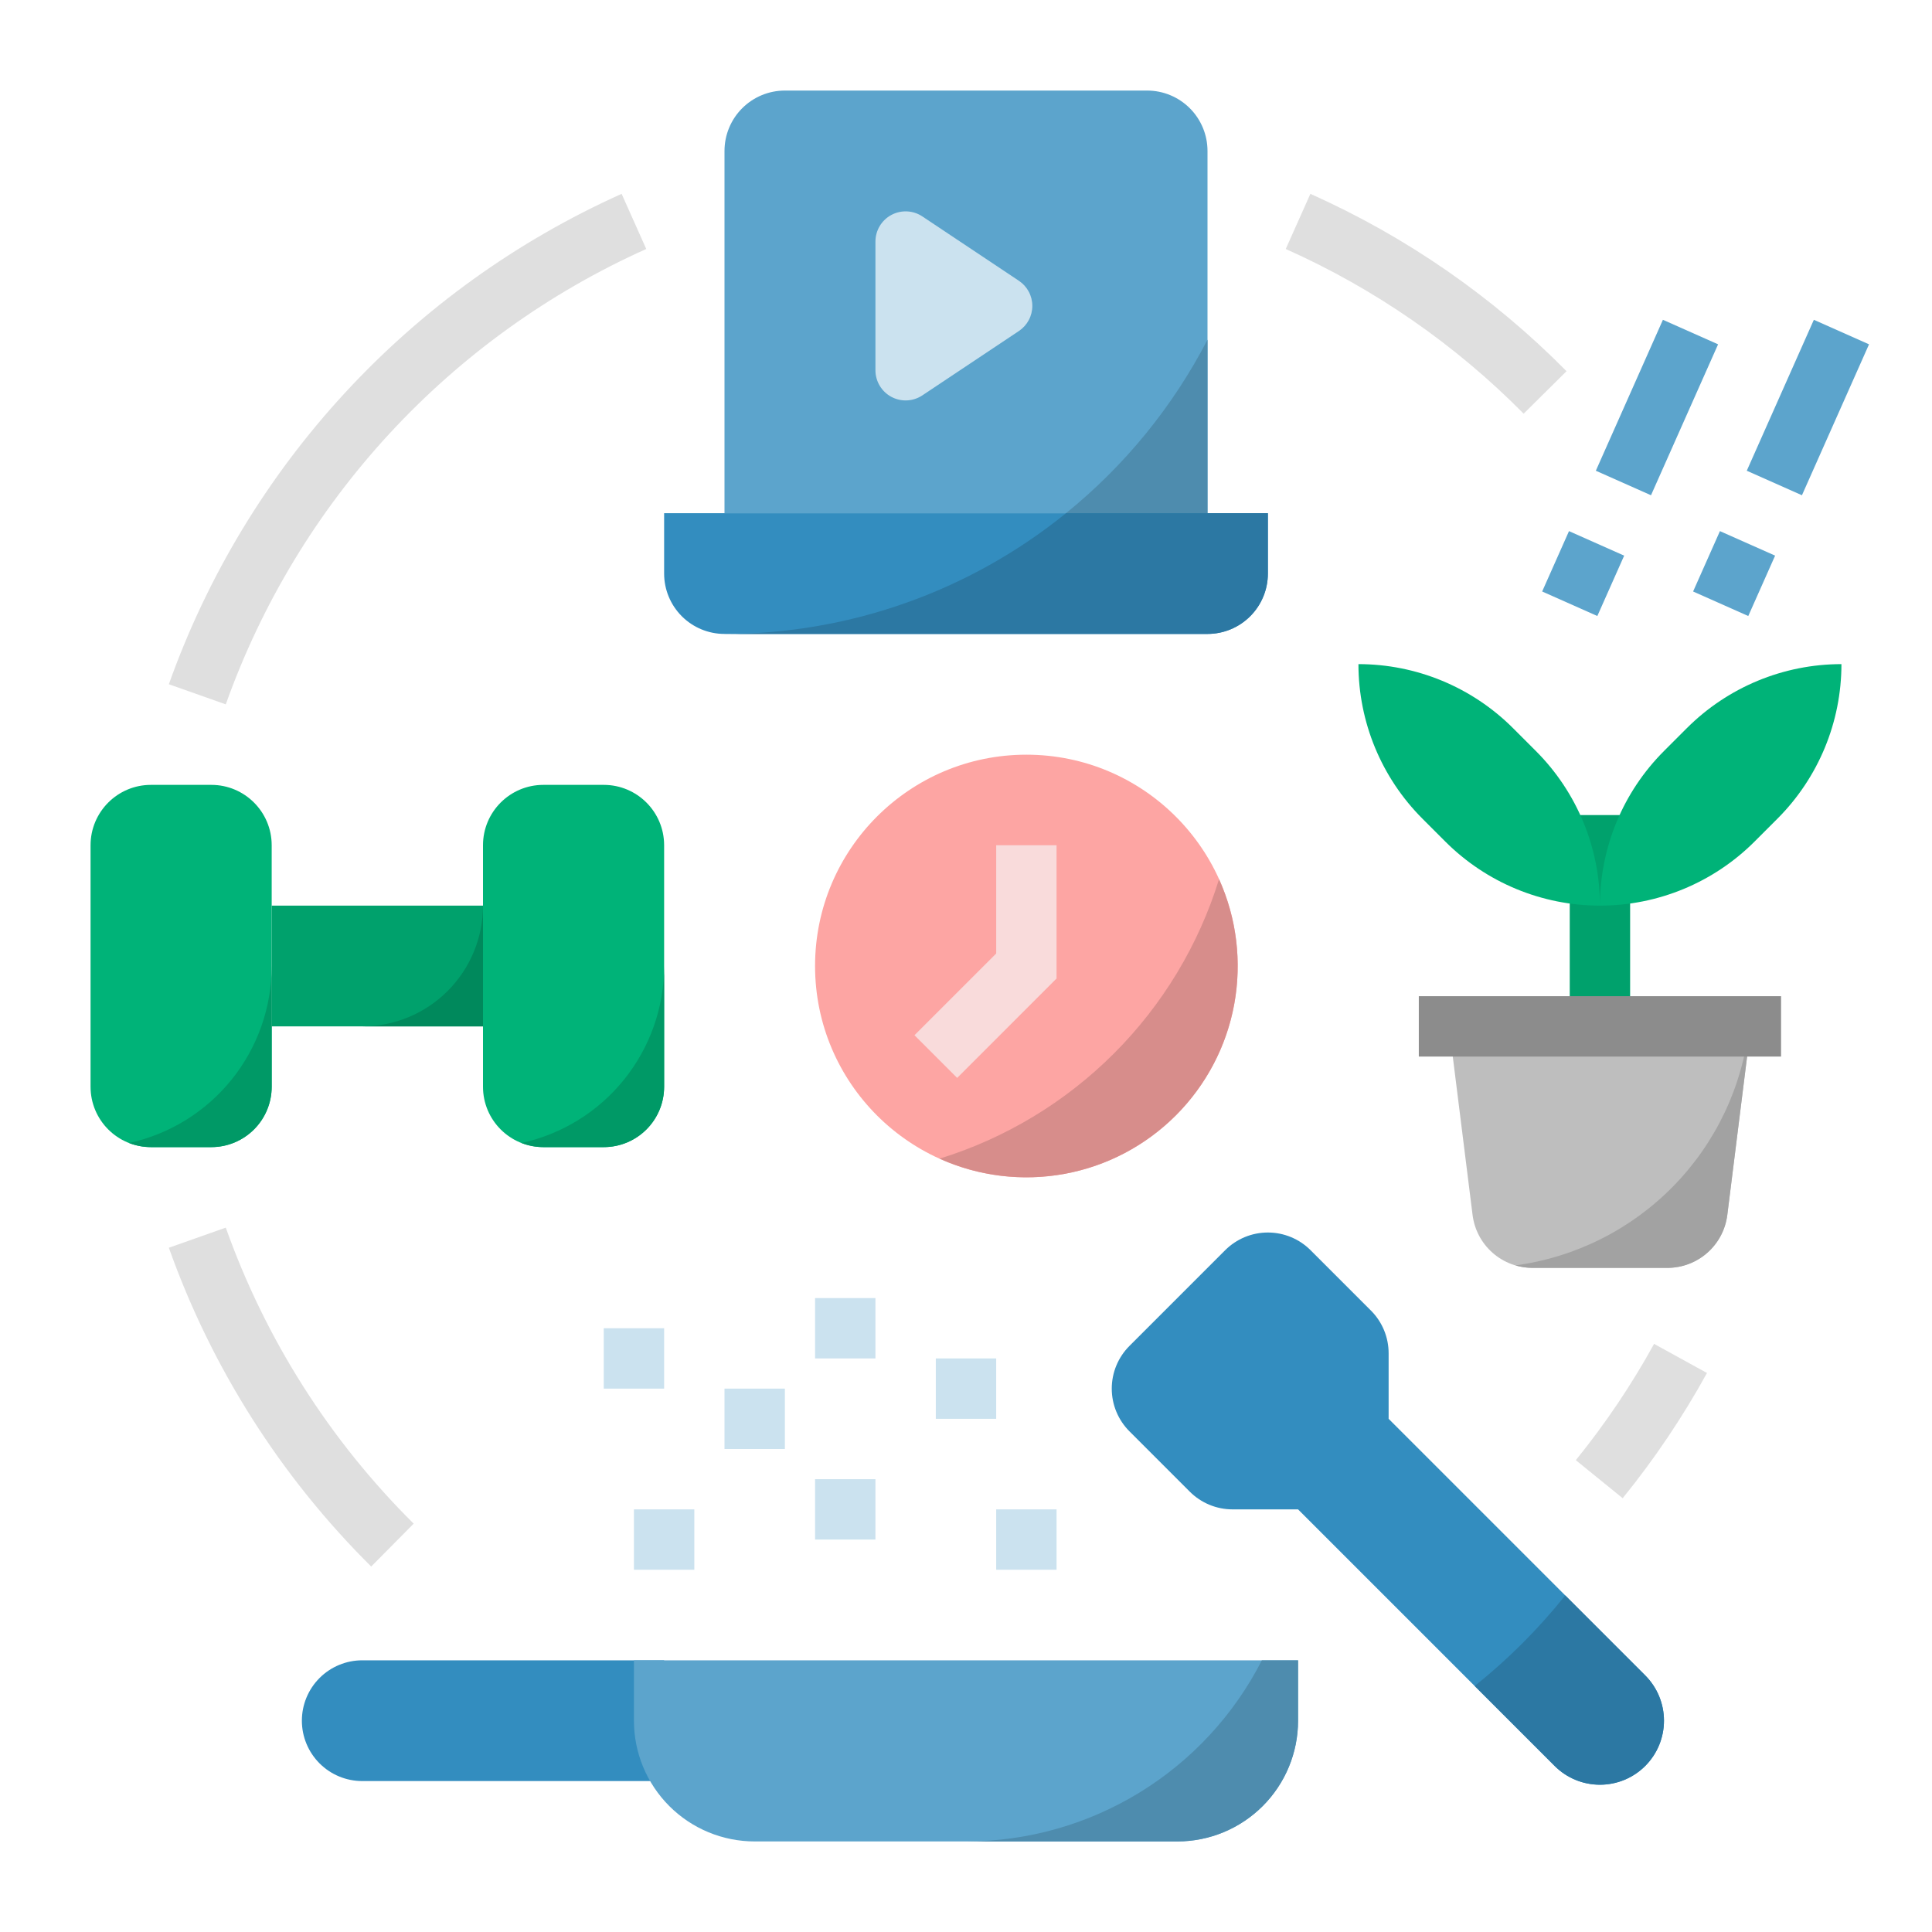
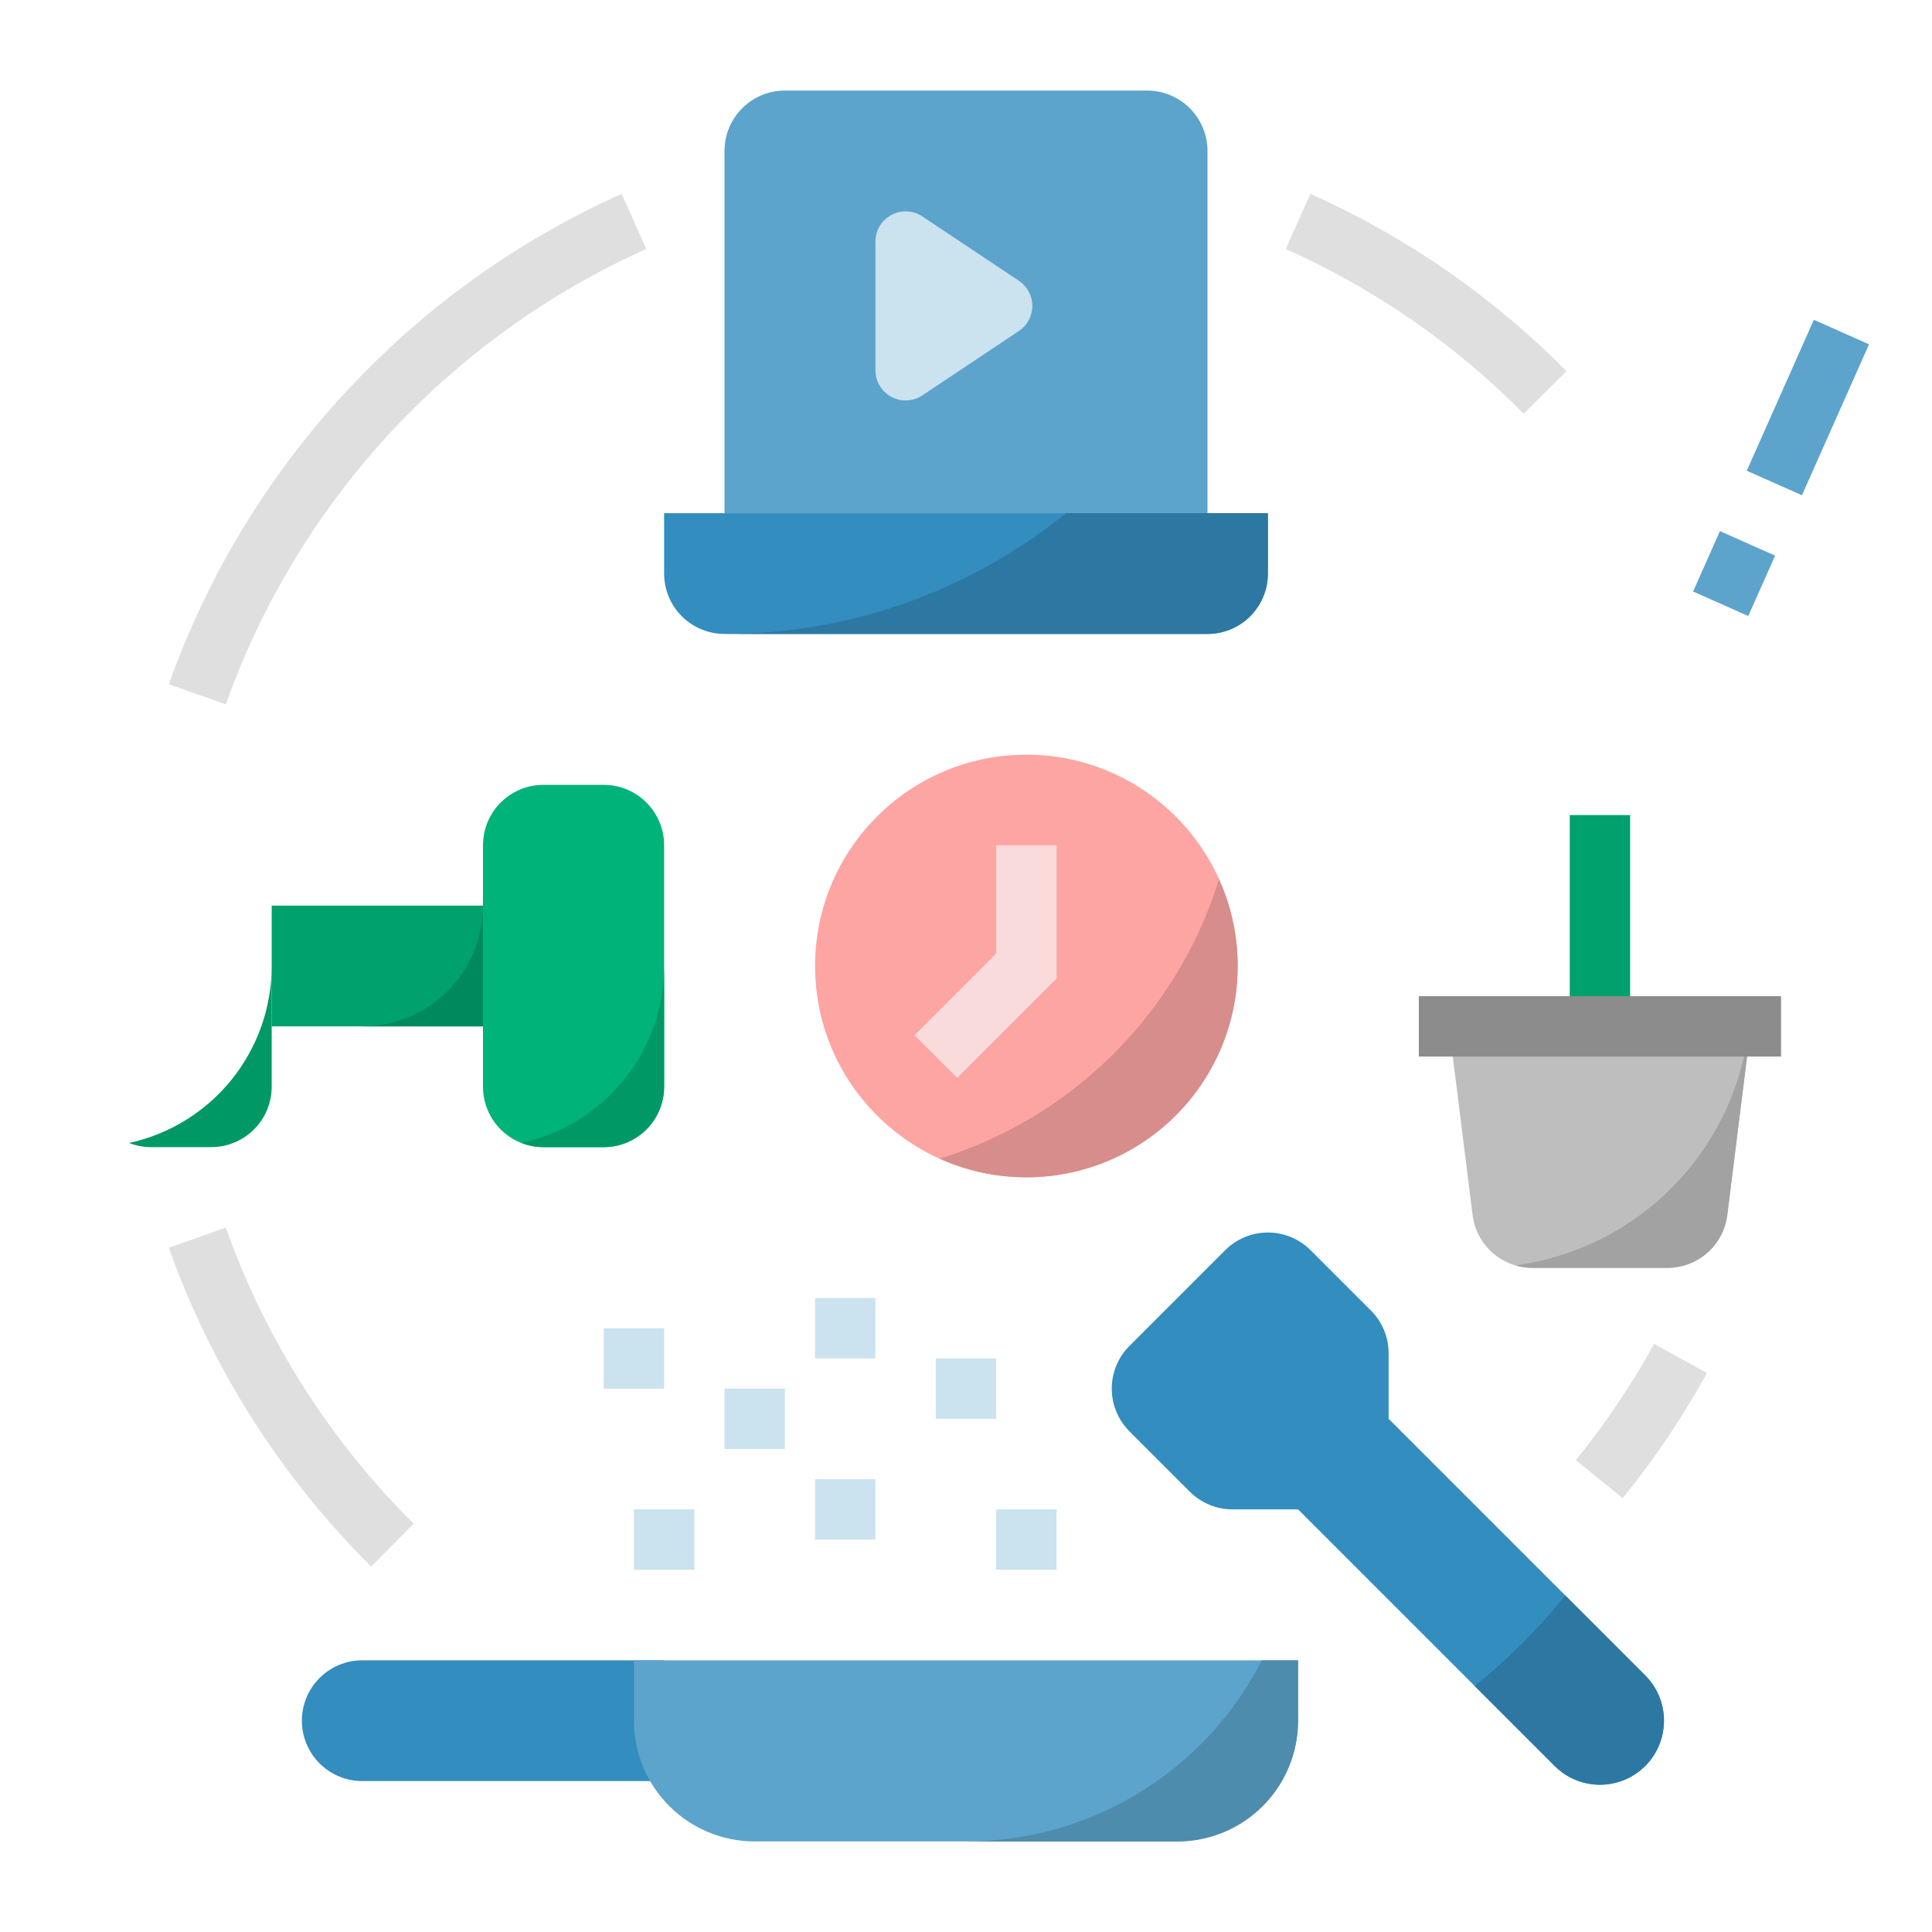
<svg xmlns="http://www.w3.org/2000/svg" width="512" height="512" viewBox="0 0 512 512" fill="none">
  <path d="M304 24H208C203.757 24 199.687 25.686 196.686 28.686C193.686 31.687 192 35.757 192 40V136H320V40C320 35.757 318.314 31.687 315.314 28.686C312.313 25.686 308.243 24 304 24Z" fill="#5CA4CC" />
  <path d="M176 136V152C176 156.243 177.686 160.313 180.686 163.314C183.687 166.314 187.757 168 192 168H320C324.243 168 328.313 166.314 331.314 163.314C334.314 160.313 336 156.243 336 152V136H176Z" fill="#338DBF" />
  <path d="M403.782 109.629C385.66 91.291 364.28 76.49 340.737 65.984L347.263 51.374C372.614 62.687 395.636 78.624 415.149 98.369L403.782 109.629ZM59.834 186.664L44.748 181.332C54.94 152.692 70.825 126.412 91.447 104.077C112.069 81.741 137 63.813 164.738 51.373L171.263 65.983C145.504 77.534 122.352 94.183 103.201 114.924C84.051 135.664 69.298 160.069 59.834 186.665V186.664ZM98.37 415.149C74.391 391.362 56.065 362.489 44.748 330.665L59.834 325.333C70.344 354.884 87.362 381.694 109.63 403.782L98.37 415.149ZM430.03 397.04L417.606 386.959C425.423 377.323 432.365 367.01 438.352 356.142L452.369 363.856C445.922 375.559 438.447 386.664 430.03 397.04Z" fill="#DFDFDF" />
  <path d="M244.438 57.358L270.015 74.409C271.111 75.14 272.009 76.13 272.631 77.291C273.252 78.452 273.578 79.749 273.578 81.066C273.578 82.383 273.252 83.68 272.631 84.841C272.009 86.002 271.111 86.992 270.015 87.722L244.438 104.775C243.233 105.578 241.833 106.039 240.386 106.109C238.94 106.179 237.502 105.855 236.225 105.172C234.948 104.488 233.881 103.471 233.137 102.229C232.393 100.987 232 99.566 232 98.118V64.013C232 62.566 232.393 61.145 233.137 59.903C233.881 58.66 234.949 57.643 236.225 56.96C237.502 56.277 238.94 55.953 240.387 56.023C241.833 56.093 243.233 56.554 244.438 57.358Z" fill="#CBE2EF" />
  <path d="M272 312C302.928 312 328 286.928 328 256C328 225.072 302.928 200 272 200C241.072 200 216 225.072 216 256C216 286.928 241.072 312 272 312Z" fill="#FDA5A3" />
  <path d="M253.657 285.657L242.343 274.343L264 252.687V224H280V259.313L253.657 285.657Z" fill="#F9DBDB" />
-   <path d="M56 208H40C31.163 208 24 215.163 24 224V288C24 296.837 31.163 304 40 304H56C64.837 304 72 296.837 72 288V224C72 215.163 64.837 208 56 208Z" fill="#00B378" />
  <path d="M72 240H128V272H72V240Z" fill="#00A16C" />
  <path d="M160 208H144C135.163 208 128 215.163 128 224V288C128 296.837 135.163 304 144 304H160C168.837 304 176 296.837 176 288V224C176 215.163 168.837 208 160 208Z" fill="#00B378" />
  <path d="M96 440C91.757 440 87.687 441.686 84.686 444.686C81.686 447.687 80 451.757 80 456C80 460.243 81.686 464.313 84.686 467.314C87.687 470.314 91.757 472 96 472H176V440H96Z" fill="#338DBF" />
  <path d="M248 360H264V376H248V360ZM160 352H176V368H160V352ZM168 400H184V416H168V400ZM192 368H208V384H192V368ZM216 392H232V408H216V392ZM216 344H232V360H216V344ZM264 400H280V416H264V400Z" fill="#CBE2EF" />
  <path d="M384 272L390.248 321.985C390.732 325.855 392.612 329.414 395.536 331.995C398.46 334.576 402.225 336 406.125 336H441.875C445.775 336 449.54 334.576 452.464 331.995C455.388 329.414 457.268 325.855 457.752 321.985L464 272H384Z" fill="#BEBEBE" />
  <path d="M416 216H432V272H416V216Z" fill="#00A16C" />
-   <path d="M488 176C472.633 176 457.896 182.104 447.03 192.97L440.97 199.03C430.104 209.896 424 224.633 424 240C439.367 240 454.104 233.896 464.97 223.03L471.03 216.97C481.896 206.104 488 191.367 488 176ZM360 176C375.367 176 390.104 182.104 400.97 192.97L407.03 199.03C417.896 209.896 424 224.633 424 240C408.633 240 393.896 233.896 383.03 223.03L376.97 216.97C366.104 206.104 360 191.367 360 176Z" fill="#00B378" />
-   <path d="M422.912 124.75L440.689 84.75L455.311 91.248L437.533 131.248L422.912 124.75ZM408.69 156.751L415.8 140.751L430.422 147.25L423.311 163.25L408.69 156.751Z" fill="#5CA4CC" />
  <path d="M299.314 356.686L324.686 331.314C326.172 329.828 327.936 328.649 329.877 327.845C331.818 327.041 333.899 326.627 336 326.627C338.101 326.627 340.182 327.041 342.123 327.845C344.064 328.649 345.828 329.828 347.314 331.314L363.314 347.314C366.314 350.314 368 354.383 368 358.627V376L436 444C437.576 445.575 438.826 447.446 439.679 449.505C440.532 451.564 440.971 453.771 440.971 456C440.971 458.228 440.532 460.435 439.679 462.494C438.826 464.553 437.576 466.424 436 468C434.424 469.575 432.553 470.826 430.494 471.678C428.435 472.531 426.229 472.97 424 472.97C421.771 472.97 419.565 472.531 417.506 471.678C415.447 470.826 413.576 469.575 412 468L344 400H326.627C322.384 399.999 318.314 398.314 315.314 395.314L299.314 379.314C297.828 377.828 296.65 376.064 295.845 374.123C295.041 372.181 294.627 370.101 294.627 368C294.627 365.898 295.041 363.818 295.845 361.876C296.65 359.935 297.828 358.171 299.314 356.686Z" fill="#338DBF" />
  <path d="M462.912 124.75L480.689 84.75L495.311 91.248L477.533 131.248L462.912 124.75ZM448.69 156.751L455.8 140.751L470.422 147.25L463.311 163.25L448.69 156.751ZM200 488H312C320.487 488 328.626 484.629 334.627 478.627C340.629 472.626 344 464.487 344 456V440H168V456C168 464.487 171.371 472.626 177.373 478.627C183.374 484.629 191.513 488 200 488Z" fill="#5CA4CC" />
-   <path d="M282.501 136H320V90.023C310.813 107.776 298.044 123.432 282.501 136Z" fill="#4E8CAE" />
  <path d="M192 168H320C324.243 168 328.313 166.314 331.314 163.314C334.314 160.313 336 156.243 336 152V136H282.501C256.906 156.748 224.948 168.048 192 168Z" fill="#2C78A3" />
  <path d="M249 307.056C259.364 311.727 270.904 313.133 282.086 311.086C293.268 309.04 303.562 303.639 311.601 295.601C319.639 287.562 325.04 277.268 327.086 266.086C329.133 254.904 327.727 243.364 323.056 233C317.662 250.434 308.098 266.29 295.194 279.194C282.29 292.098 266.434 301.662 249 307.056Z" fill="#D78D8B" />
  <path d="M34.207 302.902C36.053 303.625 38.017 303.998 40 304H56C60.243 304 64.313 302.314 67.314 299.314C70.314 296.313 72 292.243 72 288V256C71.998 266.957 68.249 277.583 61.374 286.115C54.499 294.647 44.913 300.57 34.207 302.902ZM138.207 302.902C140.053 303.625 142.018 303.998 144 304H160C164.243 304 168.313 302.314 171.314 299.314C174.314 296.313 176 292.243 176 288V256C175.998 266.957 172.248 277.583 165.374 286.115C158.499 294.647 148.913 300.57 138.207 302.902Z" fill="#009966" />
  <path d="M96 272H128V240C128 248.487 124.629 256.626 118.627 262.627C112.626 268.629 104.487 272 96 272Z" fill="#00895C" />
  <path d="M401.602 335.344C403.07 335.778 404.594 335.999 406.125 336H441.875C445.775 336 449.54 334.576 452.464 331.995C455.388 329.414 457.268 325.855 457.752 321.985L464 272H463.547C461.759 287.952 454.692 302.85 443.469 314.326C432.246 325.803 417.51 333.2 401.602 335.344Z" fill="#A2A2A2" />
  <path d="M376 264H472V280H376V264Z" fill="#8C8C8C" />
  <path d="M390.805 446.805L412 468C413.576 469.576 415.447 470.826 417.506 471.678C419.565 472.531 421.771 472.97 424 472.97C426.229 472.97 428.435 472.531 430.494 471.678C432.553 470.826 434.424 469.576 436 468C437.576 466.424 438.826 464.553 439.679 462.494C440.532 460.435 440.971 458.228 440.971 456C440.971 453.771 440.532 451.564 439.679 449.505C438.826 447.446 437.576 445.576 436 444L414.805 422.805C407.72 431.671 399.671 439.72 390.805 446.805Z" fill="#2C78A3" />
  <path d="M256 488H312C320.487 488 328.626 484.629 334.627 478.627C340.629 472.626 344 464.487 344 456V440H334.404C327.03 454.451 315.805 466.582 301.969 475.053C288.132 483.524 272.223 488.004 256 488Z" fill="#4E8CAE" />
</svg>